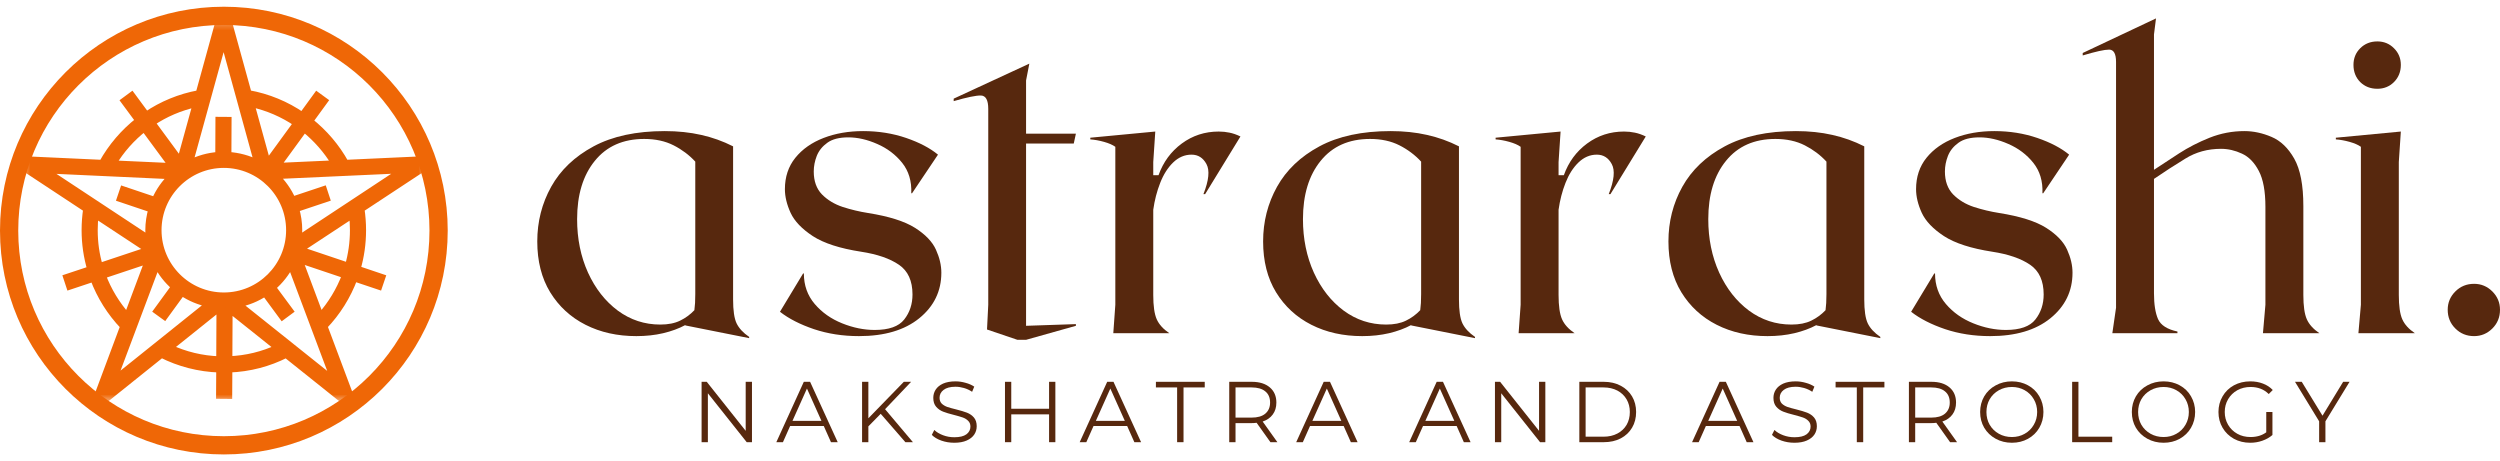
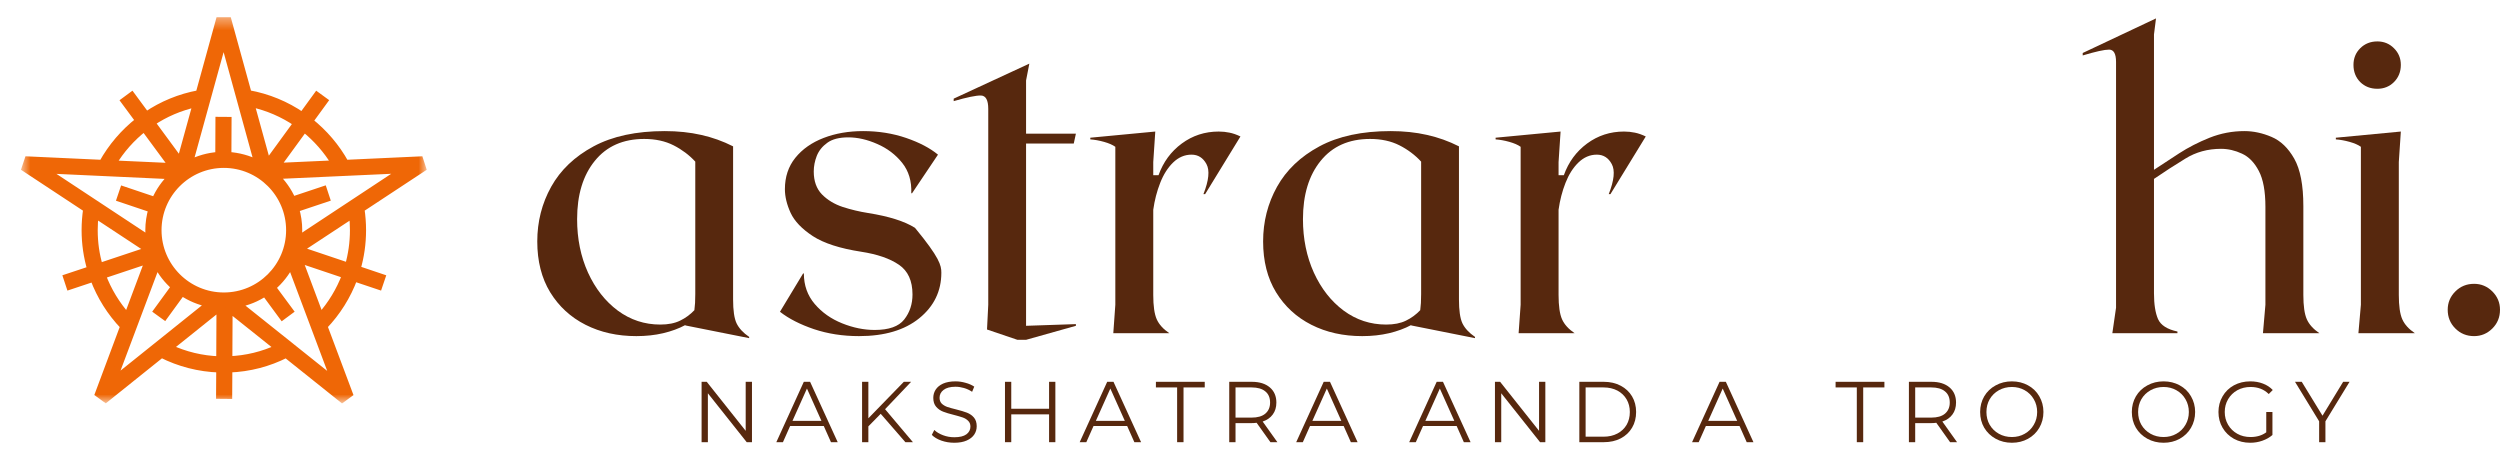
<svg xmlns="http://www.w3.org/2000/svg" width="206" height="38" viewBox="0 0 206 38" fill="none">
  <mask id="mask0_14_2" style="mask-type:luminance" maskUnits="userSpaceOnUse" x="1" y="1" width="35" height="33">
    <path d="M2.04 1.556H1.901V1.694V32.892V33.031H2.04H34.867H35.005V32.892V1.694V1.556H34.867H2.04Z" fill="white" stroke="white" stroke-width="0.277" />
  </mask>
  <g mask="url(#mask0_14_2)">
    <mask id="path-2-outside-1_14_2" maskUnits="userSpaceOnUse" x="1.056" y="0.694" width="35" height="33" fill="black">
      <rect fill="white" x="1.056" y="0.694" width="35" height="33" />
      <path d="M29.887 18.968C29.887 18.376 29.841 17.791 29.755 17.22L34.836 13.874L34.606 13.164L28.467 13.447C27.724 12.106 26.719 10.929 25.522 9.983L26.738 8.313L26.114 7.859L24.904 9.523C23.596 8.622 22.085 7.991 20.461 7.702L18.804 1.694H18.055L16.399 7.708C14.814 7.997 13.342 8.609 12.054 9.483L10.857 7.859L10.233 8.319L11.429 9.936C10.207 10.89 9.182 12.086 8.426 13.447L2.293 13.164L2.056 13.874L7.131 17.22C7.045 17.791 7 18.376 7 18.968C7 20.092 7.163 21.176 7.466 22.202L5.488 22.859L5.731 23.595L7.702 22.938C8.255 24.424 9.103 25.765 10.181 26.888L8.104 32.449L8.708 32.889L13.309 29.202C14.756 29.932 16.379 30.366 18.095 30.418L18.081 32.587L18.857 32.594L18.87 30.418C20.559 30.359 22.15 29.932 23.576 29.209L28.191 32.896L28.795 32.456L26.705 26.882C27.79 25.751 28.637 24.404 29.19 22.912L31.227 23.595L31.477 22.859L29.433 22.169C29.729 21.157 29.887 20.079 29.887 18.968ZM29.111 18.968C29.111 19.993 28.966 20.986 28.697 21.926L24.674 20.572L29.038 17.699C29.085 18.113 29.111 18.541 29.111 18.968ZM18.463 3.39L21.23 13.453C20.487 13.079 19.665 12.848 18.791 12.796L18.804 9.91L18.029 9.904L18.016 12.796C17.155 12.855 16.34 13.091 15.61 13.466L18.141 4.29L18.43 3.252L18.463 3.39ZM18.443 24.377C15.459 24.377 13.034 21.952 13.034 18.968C13.034 15.984 15.459 13.558 18.443 13.558C21.427 13.558 23.852 15.984 23.852 18.968C23.852 21.952 21.427 24.377 18.443 24.377ZM24.582 19.704C24.608 19.461 24.628 19.218 24.628 18.968C24.628 18.357 24.536 17.765 24.372 17.206L26.909 16.358L26.666 15.622L24.102 16.477C23.767 15.721 23.287 15.044 22.696 14.479L33.226 13.999L24.582 19.704ZM14.184 14.492C13.585 15.057 13.099 15.747 12.77 16.509L10.154 15.629L9.905 16.365L12.501 17.239C12.343 17.791 12.251 18.37 12.251 18.975C12.251 19.218 12.264 19.461 12.297 19.704L3.66 14.005L14.184 14.492ZM12.928 21.775C13.29 22.485 13.783 23.115 14.381 23.628L12.928 25.62L13.552 26.073L14.992 24.095C15.662 24.548 16.425 24.87 17.247 25.028L9.319 31.384L12.928 21.775ZM19.613 25.048C20.421 24.89 21.171 24.581 21.835 24.141L23.268 26.087L23.892 25.626L22.453 23.681C23.07 23.155 23.583 22.504 23.958 21.775L27.573 31.404L19.613 25.048ZM27.593 13.486L22.814 13.703L25.069 10.607C26.068 11.409 26.929 12.382 27.593 13.486ZM24.444 10.153L22.038 13.453L20.684 8.543C22.052 8.832 23.32 9.391 24.444 10.153ZM16.162 8.55L14.854 13.289L12.514 10.107C13.605 9.371 14.841 8.839 16.162 8.55ZM11.883 10.561L14.21 13.716L9.293 13.492C9.97 12.362 10.851 11.369 11.883 10.561ZM7.775 18.968C7.775 18.534 7.801 18.113 7.854 17.692L12.264 20.598L8.202 21.952C7.919 21.005 7.775 20.007 7.775 18.968ZM8.445 22.695L12.231 21.433L10.49 26.08C9.615 25.094 8.912 23.95 8.445 22.695ZM13.973 28.656L18.114 25.337L18.095 29.636C16.629 29.59 15.235 29.242 13.973 28.656ZM18.87 29.629L18.89 25.462L22.899 28.663C21.664 29.235 20.303 29.577 18.87 29.629ZM26.403 26.073L24.648 21.387L28.46 22.669C27.987 23.931 27.284 25.081 26.403 26.073Z" />
    </mask>
    <path d="M29.887 18.968C29.887 18.376 29.841 17.791 29.755 17.22L34.836 13.874L34.606 13.164L28.467 13.447C27.724 12.106 26.719 10.929 25.522 9.983L26.738 8.313L26.114 7.859L24.904 9.523C23.596 8.622 22.085 7.991 20.461 7.702L18.804 1.694H18.055L16.399 7.708C14.814 7.997 13.342 8.609 12.054 9.483L10.857 7.859L10.233 8.319L11.429 9.936C10.207 10.89 9.182 12.086 8.426 13.447L2.293 13.164L2.056 13.874L7.131 17.22C7.045 17.791 7 18.376 7 18.968C7 20.092 7.163 21.176 7.466 22.202L5.488 22.859L5.731 23.595L7.702 22.938C8.255 24.424 9.103 25.765 10.181 26.888L8.104 32.449L8.708 32.889L13.309 29.202C14.756 29.932 16.379 30.366 18.095 30.418L18.081 32.587L18.857 32.594L18.87 30.418C20.559 30.359 22.15 29.932 23.576 29.209L28.191 32.896L28.795 32.456L26.705 26.882C27.79 25.751 28.637 24.404 29.19 22.912L31.227 23.595L31.477 22.859L29.433 22.169C29.729 21.157 29.887 20.079 29.887 18.968ZM29.111 18.968C29.111 19.993 28.966 20.986 28.697 21.926L24.674 20.572L29.038 17.699C29.085 18.113 29.111 18.541 29.111 18.968ZM18.463 3.39L21.23 13.453C20.487 13.079 19.665 12.848 18.791 12.796L18.804 9.91L18.029 9.904L18.016 12.796C17.155 12.855 16.34 13.091 15.61 13.466L18.141 4.29L18.43 3.252L18.463 3.39ZM18.443 24.377C15.459 24.377 13.034 21.952 13.034 18.968C13.034 15.984 15.459 13.558 18.443 13.558C21.427 13.558 23.852 15.984 23.852 18.968C23.852 21.952 21.427 24.377 18.443 24.377ZM24.582 19.704C24.608 19.461 24.628 19.218 24.628 18.968C24.628 18.357 24.536 17.765 24.372 17.206L26.909 16.358L26.666 15.622L24.102 16.477C23.767 15.721 23.287 15.044 22.696 14.479L33.226 13.999L24.582 19.704ZM14.184 14.492C13.585 15.057 13.099 15.747 12.77 16.509L10.154 15.629L9.905 16.365L12.501 17.239C12.343 17.791 12.251 18.37 12.251 18.975C12.251 19.218 12.264 19.461 12.297 19.704L3.66 14.005L14.184 14.492ZM12.928 21.775C13.29 22.485 13.783 23.115 14.381 23.628L12.928 25.62L13.552 26.073L14.992 24.095C15.662 24.548 16.425 24.87 17.247 25.028L9.319 31.384L12.928 21.775ZM19.613 25.048C20.421 24.89 21.171 24.581 21.835 24.141L23.268 26.087L23.892 25.626L22.453 23.681C23.07 23.155 23.583 22.504 23.958 21.775L27.573 31.404L19.613 25.048ZM27.593 13.486L22.814 13.703L25.069 10.607C26.068 11.409 26.929 12.382 27.593 13.486ZM24.444 10.153L22.038 13.453L20.684 8.543C22.052 8.832 23.32 9.391 24.444 10.153ZM16.162 8.55L14.854 13.289L12.514 10.107C13.605 9.371 14.841 8.839 16.162 8.55ZM11.883 10.561L14.21 13.716L9.293 13.492C9.97 12.362 10.851 11.369 11.883 10.561ZM7.775 18.968C7.775 18.534 7.801 18.113 7.854 17.692L12.264 20.598L8.202 21.952C7.919 21.005 7.775 20.007 7.775 18.968ZM8.445 22.695L12.231 21.433L10.49 26.08C9.615 25.094 8.912 23.95 8.445 22.695ZM13.973 28.656L18.114 25.337L18.095 29.636C16.629 29.59 15.235 29.242 13.973 28.656ZM18.87 29.629L18.89 25.462L22.899 28.663C21.664 29.235 20.303 29.577 18.87 29.629ZM26.403 26.073L24.648 21.387L28.46 22.669C27.987 23.931 27.284 25.081 26.403 26.073Z" fill="#EF6706" />
    <path d="M29.887 18.968C29.887 18.376 29.841 17.791 29.755 17.22L34.836 13.874L34.606 13.164L28.467 13.447C27.724 12.106 26.719 10.929 25.522 9.983L26.738 8.313L26.114 7.859L24.904 9.523C23.596 8.622 22.085 7.991 20.461 7.702L18.804 1.694H18.055L16.399 7.708C14.814 7.997 13.342 8.609 12.054 9.483L10.857 7.859L10.233 8.319L11.429 9.936C10.207 10.89 9.182 12.086 8.426 13.447L2.293 13.164L2.056 13.874L7.131 17.22C7.045 17.791 7 18.376 7 18.968C7 20.092 7.163 21.176 7.466 22.202L5.488 22.859L5.731 23.595L7.702 22.938C8.255 24.424 9.103 25.765 10.181 26.888L8.104 32.449L8.708 32.889L13.309 29.202C14.756 29.932 16.379 30.366 18.095 30.418L18.081 32.587L18.857 32.594L18.87 30.418C20.559 30.359 22.15 29.932 23.576 29.209L28.191 32.896L28.795 32.456L26.705 26.882C27.79 25.751 28.637 24.404 29.19 22.912L31.227 23.595L31.477 22.859L29.433 22.169C29.729 21.157 29.887 20.079 29.887 18.968ZM29.111 18.968C29.111 19.993 28.966 20.986 28.697 21.926L24.674 20.572L29.038 17.699C29.085 18.113 29.111 18.541 29.111 18.968ZM18.463 3.39L21.23 13.453C20.487 13.079 19.665 12.848 18.791 12.796L18.804 9.91L18.029 9.904L18.016 12.796C17.155 12.855 16.34 13.091 15.61 13.466L18.141 4.29L18.43 3.252L18.463 3.39ZM18.443 24.377C15.459 24.377 13.034 21.952 13.034 18.968C13.034 15.984 15.459 13.558 18.443 13.558C21.427 13.558 23.852 15.984 23.852 18.968C23.852 21.952 21.427 24.377 18.443 24.377ZM24.582 19.704C24.608 19.461 24.628 19.218 24.628 18.968C24.628 18.357 24.536 17.765 24.372 17.206L26.909 16.358L26.666 15.622L24.102 16.477C23.767 15.721 23.287 15.044 22.696 14.479L33.226 13.999L24.582 19.704ZM14.184 14.492C13.585 15.057 13.099 15.747 12.77 16.509L10.154 15.629L9.905 16.365L12.501 17.239C12.343 17.791 12.251 18.37 12.251 18.975C12.251 19.218 12.264 19.461 12.297 19.704L3.66 14.005L14.184 14.492ZM12.928 21.775C13.29 22.485 13.783 23.115 14.381 23.628L12.928 25.62L13.552 26.073L14.992 24.095C15.662 24.548 16.425 24.87 17.247 25.028L9.319 31.384L12.928 21.775ZM19.613 25.048C20.421 24.89 21.171 24.581 21.835 24.141L23.268 26.087L23.892 25.626L22.453 23.681C23.07 23.155 23.583 22.504 23.958 21.775L27.573 31.404L19.613 25.048ZM27.593 13.486L22.814 13.703L25.069 10.607C26.068 11.409 26.929 12.382 27.593 13.486ZM24.444 10.153L22.038 13.453L20.684 8.543C22.052 8.832 23.32 9.391 24.444 10.153ZM16.162 8.55L14.854 13.289L12.514 10.107C13.605 9.371 14.841 8.839 16.162 8.55ZM11.883 10.561L14.21 13.716L9.293 13.492C9.97 12.362 10.851 11.369 11.883 10.561ZM7.775 18.968C7.775 18.534 7.801 18.113 7.854 17.692L12.264 20.598L8.202 21.952C7.919 21.005 7.775 20.007 7.775 18.968ZM8.445 22.695L12.231 21.433L10.49 26.08C9.615 25.094 8.912 23.95 8.445 22.695ZM13.973 28.656L18.114 25.337L18.095 29.636C16.629 29.59 15.235 29.242 13.973 28.656ZM18.87 29.629L18.89 25.462L22.899 28.663C21.664 29.235 20.303 29.577 18.87 29.629ZM26.403 26.073L24.648 21.387L28.46 22.669C27.987 23.931 27.284 25.081 26.403 26.073Z" stroke="#EF6706" stroke-width="0.553" mask="url(#path-2-outside-1_14_2)" />
  </g>
-   <path fill-rule="evenodd" clip-rule="evenodd" d="M0 19C0 8.812 8.259 0.554 18.447 0.554C28.634 0.554 36.892 8.812 36.892 19C36.892 29.188 28.634 37.446 18.447 37.446C8.259 37.446 0 29.188 0 19ZM18.447 2.057C9.089 2.057 1.503 9.642 1.503 19C1.503 28.358 9.089 35.943 18.447 35.943C27.804 35.943 35.389 28.358 35.389 19C35.389 9.642 27.804 2.057 18.447 2.057Z" fill="#EF6706" />
  <path d="M60.407 24.672C60.407 25.579 60.502 26.235 60.694 26.642C60.891 27.049 61.235 27.424 61.73 27.761V27.863L56.44 26.809C56.44 26.809 56.445 26.809 56.459 26.809C56.47 26.809 56.477 26.799 56.477 26.781C55.934 27.072 55.324 27.296 54.646 27.456C53.967 27.615 53.231 27.696 52.436 27.696C50.876 27.696 49.479 27.387 48.247 26.762C47.02 26.14 46.049 25.246 45.334 24.081C44.625 22.916 44.271 21.519 44.271 19.892C44.271 18.264 44.652 16.764 45.417 15.388C46.187 14.008 47.352 12.898 48.913 12.059C50.471 11.222 52.427 10.802 54.776 10.802C55.86 10.802 56.859 10.908 57.772 11.116C58.69 11.319 59.568 11.634 60.407 12.059V24.672ZM47.554 18.061C47.554 19.67 47.852 21.138 48.451 22.462C49.054 23.782 49.875 24.827 50.91 25.597C51.951 26.362 53.116 26.744 54.406 26.744C55.058 26.744 55.603 26.637 56.043 26.42C56.486 26.205 56.877 25.919 57.217 25.56C57.24 25.375 57.259 25.179 57.273 24.968C57.284 24.753 57.291 24.511 57.291 24.238V13.317C56.792 12.776 56.195 12.327 55.506 11.976C54.815 11.625 54.008 11.449 53.084 11.449C51.345 11.449 49.988 12.05 49.015 13.252C48.039 14.45 47.554 16.052 47.554 18.061Z" fill="#57280E" />
-   <path d="M70.779 27.696C69.448 27.696 68.211 27.504 67.071 27.123C65.929 26.735 64.995 26.258 64.269 25.69L66.174 22.536H66.239C66.239 23.512 66.537 24.349 67.136 25.052C67.732 25.75 68.486 26.279 69.392 26.642C70.299 27.007 71.191 27.188 72.074 27.188C73.244 27.188 74.055 26.901 74.506 26.328C74.961 25.75 75.19 25.061 75.19 24.266C75.19 23.137 74.816 22.321 74.071 21.815C73.325 21.304 72.287 20.946 70.955 20.742C69.21 20.472 67.885 20.044 66.979 19.457C66.077 18.865 65.467 18.227 65.148 17.543C64.833 16.854 64.676 16.202 64.676 15.592C64.676 14.575 64.963 13.712 65.536 13.002C66.114 12.288 66.891 11.742 67.867 11.366C68.84 10.991 69.924 10.802 71.121 10.802C72.384 10.802 73.565 10.991 74.663 11.366C75.759 11.742 76.635 12.203 77.289 12.743L75.153 15.925H75.089C75.13 14.933 74.88 14.098 74.34 13.419C73.796 12.741 73.112 12.223 72.287 11.865C71.466 11.502 70.671 11.319 69.901 11.319C69.154 11.319 68.579 11.467 68.172 11.763C67.765 12.055 67.474 12.415 67.302 12.845C67.136 13.271 67.053 13.701 67.053 14.131C67.053 14.921 67.277 15.55 67.728 16.017C68.183 16.479 68.754 16.826 69.439 17.053C70.127 17.275 70.826 17.441 71.528 17.552C73.248 17.825 74.536 18.232 75.394 18.773C76.249 19.316 76.827 19.917 77.123 20.576C77.419 21.23 77.567 21.861 77.567 22.472C77.567 23.988 76.959 25.241 75.745 26.226C74.536 27.206 72.881 27.696 70.779 27.696Z" fill="#57280E" />
+   <path d="M70.779 27.696C69.448 27.696 68.211 27.504 67.071 27.123C65.929 26.735 64.995 26.258 64.269 25.69L66.174 22.536H66.239C66.239 23.512 66.537 24.349 67.136 25.052C67.732 25.75 68.486 26.279 69.392 26.642C70.299 27.007 71.191 27.188 72.074 27.188C73.244 27.188 74.055 26.901 74.506 26.328C74.961 25.75 75.19 25.061 75.19 24.266C75.19 23.137 74.816 22.321 74.071 21.815C73.325 21.304 72.287 20.946 70.955 20.742C69.21 20.472 67.885 20.044 66.979 19.457C66.077 18.865 65.467 18.227 65.148 17.543C64.833 16.854 64.676 16.202 64.676 15.592C64.676 14.575 64.963 13.712 65.536 13.002C66.114 12.288 66.891 11.742 67.867 11.366C68.84 10.991 69.924 10.802 71.121 10.802C72.384 10.802 73.565 10.991 74.663 11.366C75.759 11.742 76.635 12.203 77.289 12.743L75.153 15.925H75.089C75.13 14.933 74.88 14.098 74.34 13.419C73.796 12.741 73.112 12.223 72.287 11.865C71.466 11.502 70.671 11.319 69.901 11.319C69.154 11.319 68.579 11.467 68.172 11.763C67.765 12.055 67.474 12.415 67.302 12.845C67.136 13.271 67.053 13.701 67.053 14.131C67.053 14.921 67.277 15.55 67.728 16.017C68.183 16.479 68.754 16.826 69.439 17.053C70.127 17.275 70.826 17.441 71.528 17.552C73.248 17.825 74.536 18.232 75.394 18.773C77.419 21.23 77.567 21.861 77.567 22.472C77.567 23.988 76.959 25.241 75.745 26.226C74.536 27.206 72.881 27.696 70.779 27.696Z" fill="#57280E" />
  <path d="M83.836 28.001L81.33 27.151L81.432 25.116V8.971C81.432 8.249 81.231 7.884 80.831 7.87C80.436 7.859 79.687 8.014 78.584 8.333V8.129L84.817 5.244L84.548 6.631V11.014H88.654L88.478 11.828H84.548V26.846L88.654 26.707V26.846L84.548 28.001H83.836Z" fill="#57280E" />
  <path d="M100.42 10.839C100.734 10.839 101.032 10.871 101.316 10.931C101.599 10.987 101.899 11.093 102.213 11.245L99.301 15.999H99.162C99.61 14.866 99.694 14.038 99.412 13.52C99.134 13.002 98.723 12.743 98.182 12.743C97.613 12.743 97.109 12.961 96.665 13.391C96.226 13.816 95.872 14.376 95.602 15.065C95.329 15.756 95.139 16.496 95.028 17.284V24.303C95.028 25.209 95.123 25.879 95.315 26.309C95.505 26.735 95.851 27.118 96.351 27.456H91.736L91.903 25.116V12.096C91.681 11.937 91.369 11.8 90.969 11.689C90.573 11.578 90.197 11.511 89.841 11.486V11.347L95.195 10.839L95.028 13.354V14.436H95.463C95.851 13.351 96.489 12.482 97.377 11.828C98.269 11.169 99.284 10.839 100.42 10.839Z" fill="#57280E" />
  <path d="M120.218 24.672C120.218 25.579 120.312 26.235 120.504 26.642C120.701 27.049 121.045 27.424 121.54 27.761V27.863L116.251 26.809C116.251 26.809 116.255 26.809 116.269 26.809C116.281 26.809 116.288 26.799 116.288 26.781C115.744 27.072 115.134 27.296 114.457 27.456C113.777 27.615 113.042 27.696 112.247 27.696C110.686 27.696 109.29 27.387 108.058 26.762C106.83 26.14 105.859 25.246 105.145 24.081C104.435 22.916 104.081 21.519 104.081 19.892C104.081 18.264 104.463 16.764 105.228 15.388C105.998 14.008 107.163 12.898 108.723 12.059C110.282 11.222 112.237 10.802 114.586 10.802C115.67 10.802 116.669 10.908 117.582 11.116C118.5 11.319 119.378 11.634 120.218 12.059V24.672ZM107.364 18.061C107.364 19.67 107.662 21.138 108.261 22.462C108.864 23.782 109.685 24.827 110.721 25.597C111.761 26.362 112.926 26.744 114.216 26.744C114.868 26.744 115.414 26.637 115.853 26.42C116.297 26.205 116.688 25.919 117.027 25.56C117.05 25.375 117.069 25.179 117.083 24.968C117.094 24.753 117.101 24.511 117.101 24.238V13.317C116.602 12.776 116.006 12.327 115.317 11.976C114.625 11.625 113.819 11.449 112.894 11.449C111.155 11.449 109.798 12.05 108.825 13.252C107.85 14.45 107.364 16.052 107.364 18.061Z" fill="#57280E" />
  <path d="M133.817 10.839C134.131 10.839 134.43 10.871 134.714 10.931C134.996 10.987 135.297 11.093 135.611 11.245L132.698 15.999H132.559C133.008 14.866 133.091 14.038 132.809 13.52C132.532 13.002 132.12 12.743 131.579 12.743C131.01 12.743 130.507 12.961 130.063 13.391C129.623 13.816 129.27 14.376 128.999 15.065C128.726 15.756 128.537 16.496 128.426 17.284V24.303C128.426 25.209 128.521 25.879 128.713 26.309C128.902 26.735 129.249 27.118 129.748 27.456H125.134L125.3 25.116V12.096C125.078 11.937 124.766 11.8 124.366 11.689C123.971 11.578 123.594 11.511 123.238 11.486V11.347L128.592 10.839L128.426 13.354V14.436H128.861C129.249 13.351 129.887 12.482 130.775 11.828C131.667 11.169 132.682 10.839 133.817 10.839Z" fill="#57280E" />
-   <path d="M153.615 24.672C153.615 25.579 153.71 26.235 153.902 26.642C154.098 27.049 154.443 27.424 154.938 27.761V27.863L149.648 26.809C149.648 26.809 149.653 26.809 149.667 26.809C149.678 26.809 149.685 26.799 149.685 26.781C149.142 27.072 148.532 27.296 147.854 27.456C147.174 27.615 146.439 27.696 145.644 27.696C144.084 27.696 142.687 27.387 141.455 26.762C140.227 26.14 139.257 25.246 138.542 24.081C137.832 22.916 137.479 21.519 137.479 19.892C137.479 18.264 137.86 16.764 138.625 15.388C139.395 14.008 140.56 12.898 142.121 12.059C143.679 11.222 145.635 10.802 147.984 10.802C149.068 10.802 150.067 10.908 150.98 11.116C151.897 11.319 152.776 11.634 153.615 12.059V24.672ZM140.762 18.061C140.762 19.67 141.06 21.138 141.659 22.462C142.262 23.782 143.083 24.827 144.118 25.597C145.159 26.362 146.324 26.744 147.614 26.744C148.266 26.744 148.811 26.637 149.25 26.42C149.694 26.205 150.085 25.919 150.425 25.56C150.448 25.375 150.466 25.179 150.48 24.968C150.492 24.753 150.499 24.511 150.499 24.238V13.317C150 12.776 149.403 12.327 148.714 11.976C148.023 11.625 147.216 11.449 146.291 11.449C144.553 11.449 143.196 12.05 142.223 13.252C141.247 14.45 140.762 16.052 140.762 18.061Z" fill="#57280E" />
-   <path d="M163.987 27.696C162.656 27.696 161.419 27.504 160.279 27.123C159.137 26.735 158.203 26.258 157.477 25.69L159.382 22.536H159.447C159.447 23.512 159.745 24.349 160.344 25.052C160.94 25.75 161.694 26.279 162.6 26.642C163.506 27.007 164.399 27.188 165.282 27.188C166.452 27.188 167.263 26.901 167.714 26.328C168.169 25.75 168.398 25.061 168.398 24.266C168.398 23.137 168.024 22.321 167.279 21.815C166.533 21.304 165.495 20.946 164.163 20.742C162.418 20.472 161.093 20.044 160.187 19.457C159.285 18.865 158.675 18.227 158.356 17.543C158.041 16.854 157.884 16.202 157.884 15.592C157.884 14.575 158.171 13.712 158.744 13.002C159.322 12.288 160.099 11.742 161.074 11.366C162.048 10.991 163.132 10.802 164.329 10.802C165.592 10.802 166.773 10.991 167.871 11.366C168.967 11.742 169.843 12.203 170.497 12.743L168.361 15.925H168.296C168.338 14.933 168.088 14.098 167.547 13.419C167.004 12.741 166.32 12.223 165.495 11.865C164.674 11.502 163.879 11.319 163.109 11.319C162.362 11.319 161.786 11.467 161.38 11.763C160.973 12.055 160.681 12.415 160.51 12.845C160.344 13.271 160.261 13.701 160.261 14.131C160.261 14.921 160.485 15.55 160.936 16.017C161.391 16.479 161.962 16.826 162.646 17.053C163.335 17.275 164.033 17.441 164.736 17.552C166.456 17.825 167.744 18.232 168.602 18.773C169.457 19.316 170.035 19.917 170.331 20.576C170.627 21.23 170.775 21.861 170.775 22.472C170.775 23.988 170.167 25.241 168.953 26.226C167.744 27.206 166.089 27.696 163.987 27.696Z" fill="#57280E" />
  <path d="M186.467 27.456L186.67 25.116V17.044C186.67 15.756 186.488 14.769 186.125 14.084C185.767 13.396 185.304 12.919 184.738 12.66C184.176 12.397 183.6 12.263 183.009 12.263C181.922 12.263 180.946 12.531 180.077 13.067C179.208 13.599 178.343 14.156 177.488 14.741V24.164C177.488 25.07 177.599 25.78 177.821 26.291C178.047 26.797 178.581 27.139 179.421 27.317V27.456H174.057L174.362 25.357V5.105C174.362 4.428 174.171 4.088 173.789 4.088C173.405 4.088 172.682 4.25 171.616 4.569V4.366L177.654 1.517L177.488 2.84V13.992C178.098 13.585 178.785 13.136 179.55 12.642C180.32 12.143 181.161 11.713 182.075 11.347C182.992 10.984 183.947 10.802 184.941 10.802C185.686 10.802 186.432 10.963 187.179 11.283C187.923 11.597 188.548 12.196 189.047 13.076C189.546 13.96 189.796 15.259 189.796 16.979V24.303C189.796 25.209 189.891 25.879 190.083 26.309C190.272 26.735 190.619 27.118 191.118 27.456H186.467Z" fill="#57280E" />
  <path d="M195.896 7.315C195.327 7.315 194.856 7.13 194.481 6.761C194.111 6.386 193.926 5.914 193.926 5.346C193.926 4.805 194.111 4.347 194.481 3.977C194.856 3.603 195.327 3.413 195.896 3.413C196.437 3.413 196.895 3.603 197.265 3.977C197.639 4.347 197.829 4.805 197.829 5.346C197.829 5.914 197.639 6.386 197.265 6.761C196.895 7.13 196.437 7.315 195.896 7.315ZM194.333 27.456L194.537 25.116V12.096C194.315 11.937 194.003 11.8 193.603 11.689C193.207 11.578 192.83 11.511 192.474 11.486V11.347L197.829 10.839L197.662 13.354V24.303C197.662 25.209 197.757 25.879 197.949 26.309C198.138 26.735 198.485 27.118 198.985 27.456H194.333Z" fill="#57280E" />
  <path d="M203.864 27.696C203.254 27.696 202.738 27.486 202.32 27.067C201.899 26.649 201.691 26.134 201.691 25.523C201.691 24.938 201.899 24.437 202.32 24.016C202.738 23.598 203.254 23.387 203.864 23.387C204.449 23.387 204.95 23.598 205.371 24.016C205.79 24.437 206 24.938 206 25.523C206 26.134 205.79 26.649 205.371 27.067C204.95 27.486 204.449 27.696 203.864 27.696Z" fill="#57280E" />
  <path d="M61.963 31.461V36.436H61.529L58.329 32.405V36.436H57.811V31.461H58.236L61.445 35.502V31.461H61.963Z" fill="#57280E" />
  <path d="M67.88 35.105H65.106L64.514 36.436H63.969L66.234 31.461H66.752L69.027 36.436H68.472L67.88 35.105ZM67.686 34.679L66.493 32.016L65.3 34.679H67.686Z" fill="#57280E" />
  <path d="M72.57 34.097L71.553 35.133V36.436H71.035V31.461H71.553V34.467L74.475 31.461H75.076L72.93 33.718L75.224 36.436H74.604L72.57 34.097Z" fill="#57280E" />
  <path d="M78.632 36.483C78.262 36.483 77.906 36.425 77.568 36.307C77.228 36.184 76.967 36.027 76.782 35.835L76.986 35.428C77.171 35.609 77.411 35.752 77.707 35.863C78.003 35.974 78.31 36.029 78.632 36.029C79.076 36.029 79.409 35.951 79.63 35.789C79.852 35.623 79.963 35.41 79.963 35.151C79.963 34.955 79.901 34.797 79.778 34.679C79.66 34.557 79.513 34.464 79.335 34.402C79.161 34.342 78.918 34.27 78.604 34.189C78.234 34.097 77.938 34.009 77.716 33.921C77.494 33.836 77.302 33.704 77.143 33.523C76.981 33.339 76.903 33.093 76.903 32.784C76.903 32.539 76.967 32.312 77.097 32.109C77.231 31.901 77.434 31.734 77.707 31.609C77.984 31.487 78.327 31.424 78.734 31.424C79.016 31.424 79.293 31.466 79.566 31.545C79.843 31.619 80.079 31.725 80.278 31.859L80.102 32.284C79.892 32.143 79.668 32.039 79.427 31.97C79.191 31.903 78.96 31.868 78.734 31.868C78.301 31.868 77.975 31.956 77.753 32.127C77.531 32.294 77.42 32.511 77.42 32.775C77.42 32.973 77.478 33.133 77.596 33.255C77.719 33.373 77.874 33.466 78.058 33.533C78.243 33.595 78.486 33.662 78.789 33.736C79.159 33.829 79.455 33.919 79.677 34.004C79.903 34.092 80.095 34.224 80.25 34.402C80.403 34.582 80.481 34.823 80.481 35.123C80.481 35.378 80.412 35.604 80.278 35.807C80.141 36.011 79.936 36.175 79.658 36.298C79.381 36.422 79.039 36.483 78.632 36.483Z" fill="#57280E" />
  <path d="M86.962 31.461V36.436H86.444V34.143H83.328V36.436H82.81V31.461H83.328V33.681H86.444V31.461H86.962Z" fill="#57280E" />
  <path d="M92.879 35.105H90.105L89.513 36.436H88.967L91.233 31.461H91.751L94.025 36.436H93.471L92.879 35.105ZM92.685 34.679L91.492 32.016L90.299 34.679H92.685Z" fill="#57280E" />
  <path d="M96.995 31.924H95.247V31.461H99.27V31.924H97.522V36.436H96.995V31.924Z" fill="#57280E" />
  <path d="M104.683 36.436L103.545 34.837C103.416 34.855 103.282 34.864 103.148 34.864H101.807V36.436H101.289V31.461H103.148C103.781 31.461 104.278 31.616 104.636 31.924C104.992 32.227 105.173 32.643 105.173 33.172C105.173 33.56 105.073 33.889 104.877 34.152C104.685 34.418 104.407 34.612 104.045 34.735L105.256 36.436H104.683ZM103.129 34.411C103.621 34.411 103.998 34.305 104.257 34.088C104.521 33.866 104.655 33.56 104.655 33.172C104.655 32.765 104.521 32.458 104.257 32.247C103.998 32.032 103.621 31.924 103.129 31.924H101.807V34.411H103.129Z" fill="#57280E" />
  <path d="M110.719 35.105H107.945L107.353 36.436H106.807L109.073 31.461H109.591L111.865 36.436H111.311L110.719 35.105ZM110.525 34.679L109.332 32.016L108.139 34.679H110.525Z" fill="#57280E" />
  <path d="M120.029 35.105H117.255L116.663 36.436H116.118L118.383 31.461H118.901L121.176 36.436H120.621L120.029 35.105ZM119.835 34.679L118.642 32.016L117.449 34.679H119.835Z" fill="#57280E" />
  <path d="M127.336 31.461V36.436H126.901L123.702 32.405V36.436H123.184V31.461H123.609L126.818 35.502V31.461H127.336Z" fill="#57280E" />
  <path d="M130.137 31.461H132.153C132.682 31.461 133.147 31.57 133.549 31.785C133.949 31.995 134.261 32.289 134.483 32.663C134.705 33.04 134.816 33.468 134.816 33.949C134.816 34.437 134.705 34.869 134.483 35.243C134.261 35.62 133.949 35.914 133.549 36.122C133.147 36.332 132.682 36.436 132.153 36.436H130.137V31.461ZM132.125 35.983C132.562 35.983 132.943 35.898 133.271 35.724C133.597 35.553 133.849 35.315 134.03 35.012C134.208 34.705 134.298 34.351 134.298 33.949C134.298 33.556 134.208 33.207 134.03 32.904C133.849 32.596 133.597 32.356 133.271 32.183C132.943 32.012 132.562 31.924 132.125 31.924H130.655V35.983H132.125Z" fill="#57280E" />
  <path d="M143.338 35.105H140.563L139.972 36.436H139.426L141.692 31.461H142.21L144.484 36.436H143.929L143.338 35.105ZM143.143 34.679L141.951 32.016L140.758 34.679H143.143Z" fill="#57280E" />
-   <path d="M147.861 36.483C147.491 36.483 147.135 36.425 146.797 36.307C146.458 36.184 146.196 36.027 146.011 35.835L146.215 35.428C146.4 35.609 146.64 35.752 146.936 35.863C147.232 35.974 147.54 36.029 147.861 36.029C148.305 36.029 148.638 35.951 148.86 35.789C149.082 35.623 149.193 35.41 149.193 35.151C149.193 34.955 149.13 34.797 149.008 34.679C148.89 34.557 148.742 34.464 148.564 34.402C148.39 34.342 148.148 34.27 147.833 34.189C147.463 34.097 147.167 34.009 146.945 33.921C146.724 33.836 146.532 33.704 146.372 33.523C146.21 33.339 146.132 33.093 146.132 32.784C146.132 32.539 146.196 32.312 146.326 32.109C146.46 31.901 146.663 31.734 146.936 31.609C147.214 31.487 147.556 31.424 147.963 31.424C148.245 31.424 148.522 31.466 148.795 31.545C149.072 31.619 149.308 31.725 149.507 31.859L149.331 32.284C149.121 32.143 148.897 32.039 148.656 31.97C148.42 31.903 148.189 31.868 147.963 31.868C147.53 31.868 147.204 31.956 146.982 32.127C146.76 32.294 146.65 32.511 146.65 32.775C146.65 32.973 146.707 33.133 146.825 33.255C146.948 33.373 147.103 33.466 147.288 33.533C147.473 33.595 147.715 33.662 148.018 33.736C148.388 33.829 148.684 33.919 148.906 34.004C149.132 34.092 149.324 34.224 149.479 34.402C149.632 34.582 149.71 34.823 149.71 35.123C149.71 35.378 149.641 35.604 149.507 35.807C149.371 36.011 149.165 36.175 148.887 36.298C148.61 36.422 148.268 36.483 147.861 36.483Z" fill="#57280E" />
  <path d="M153.001 31.924H151.253V31.461H155.275V31.924H153.528V36.436H153.001V31.924Z" fill="#57280E" />
  <path d="M160.688 36.436L159.551 34.837C159.421 34.855 159.287 34.864 159.153 34.864H157.812V36.436H157.294V31.461H159.153C159.786 31.461 160.283 31.616 160.642 31.924C160.998 32.227 161.178 32.643 161.178 33.172C161.178 33.56 161.079 33.889 160.882 34.152C160.69 34.418 160.413 34.612 160.05 34.735L161.261 36.436H160.688ZM159.134 34.411C159.627 34.411 160.004 34.305 160.263 34.088C160.526 33.866 160.66 33.56 160.66 33.172C160.66 32.765 160.526 32.458 160.263 32.247C160.004 32.032 159.627 31.924 159.134 31.924H157.812V34.411H159.134Z" fill="#57280E" />
  <path d="M165.781 36.483C165.286 36.483 164.84 36.372 164.44 36.15C164.038 35.928 163.724 35.627 163.497 35.243C163.275 34.862 163.164 34.43 163.164 33.949C163.164 33.475 163.275 33.047 163.497 32.663C163.724 32.275 164.038 31.975 164.44 31.757C164.84 31.535 165.286 31.424 165.781 31.424C166.266 31.424 166.708 31.533 167.103 31.748C167.503 31.965 167.815 32.266 168.037 32.654C168.264 33.043 168.379 33.475 168.379 33.949C168.379 34.43 168.264 34.864 168.037 35.253C167.815 35.636 167.503 35.937 167.103 36.159C166.708 36.376 166.266 36.483 165.781 36.483ZM165.781 36.011C166.169 36.011 166.521 35.923 166.835 35.743C167.154 35.565 167.404 35.317 167.584 35.003C167.769 34.689 167.862 34.337 167.862 33.949C167.862 33.56 167.769 33.209 167.584 32.895C167.404 32.58 167.154 32.335 166.835 32.155C166.521 31.977 166.169 31.887 165.781 31.887C165.386 31.887 165.027 31.977 164.708 32.155C164.387 32.335 164.135 32.58 163.95 32.895C163.77 33.209 163.682 33.56 163.682 33.949C163.682 34.337 163.77 34.689 163.95 35.003C164.135 35.317 164.387 35.565 164.708 35.743C165.027 35.923 165.386 36.011 165.781 36.011Z" fill="#57280E" />
-   <path d="M170.745 31.461H171.263V35.983H174.046V36.436H170.745V31.461Z" fill="#57280E" />
  <path d="M178.28 36.483C177.786 36.483 177.339 36.372 176.939 36.15C176.537 35.928 176.223 35.627 175.996 35.243C175.774 34.862 175.663 34.43 175.663 33.949C175.663 33.475 175.774 33.047 175.996 32.663C176.223 32.275 176.537 31.975 176.939 31.757C177.339 31.535 177.786 31.424 178.28 31.424C178.766 31.424 179.207 31.533 179.603 31.748C180.003 31.965 180.315 32.266 180.537 32.654C180.763 33.043 180.879 33.475 180.879 33.949C180.879 34.43 180.763 34.864 180.537 35.253C180.315 35.636 180.003 35.937 179.603 36.159C179.207 36.376 178.766 36.483 178.28 36.483ZM178.28 36.011C178.669 36.011 179.02 35.923 179.334 35.743C179.654 35.565 179.903 35.317 180.084 35.003C180.268 34.689 180.361 34.337 180.361 33.949C180.361 33.56 180.268 33.209 180.084 32.895C179.903 32.58 179.654 32.335 179.334 32.155C179.02 31.977 178.669 31.887 178.28 31.887C177.885 31.887 177.527 31.977 177.208 32.155C176.886 32.335 176.634 32.58 176.449 32.895C176.269 33.209 176.181 33.56 176.181 33.949C176.181 34.337 176.269 34.689 176.449 35.003C176.634 35.317 176.886 35.565 177.208 35.743C177.527 35.923 177.885 36.011 178.28 36.011Z" fill="#57280E" />
  <path d="M186.74 33.949H187.249V35.844C187.013 36.048 186.735 36.205 186.416 36.316C186.102 36.427 185.769 36.483 185.418 36.483C184.923 36.483 184.477 36.376 184.077 36.159C183.681 35.937 183.369 35.636 183.143 35.253C182.914 34.864 182.801 34.43 182.801 33.949C182.801 33.475 182.914 33.043 183.143 32.654C183.369 32.266 183.681 31.965 184.077 31.748C184.477 31.533 184.928 31.424 185.427 31.424C185.808 31.424 186.157 31.487 186.472 31.609C186.786 31.727 187.054 31.903 187.276 32.136L186.943 32.469C186.555 32.081 186.056 31.887 185.445 31.887C185.043 31.887 184.68 31.977 184.354 32.155C184.033 32.335 183.781 32.58 183.596 32.895C183.411 33.209 183.319 33.56 183.319 33.949C183.319 34.337 183.411 34.689 183.596 35.003C183.781 35.317 184.033 35.565 184.354 35.743C184.673 35.923 185.039 36.011 185.445 36.011C185.956 36.011 186.389 35.882 186.74 35.623V33.949Z" fill="#57280E" />
  <path d="M191.615 34.716V36.436H191.097V34.716L189.109 31.461H189.664L191.374 34.254L193.076 31.461H193.603L191.615 34.716Z" fill="#57280E" />
</svg>